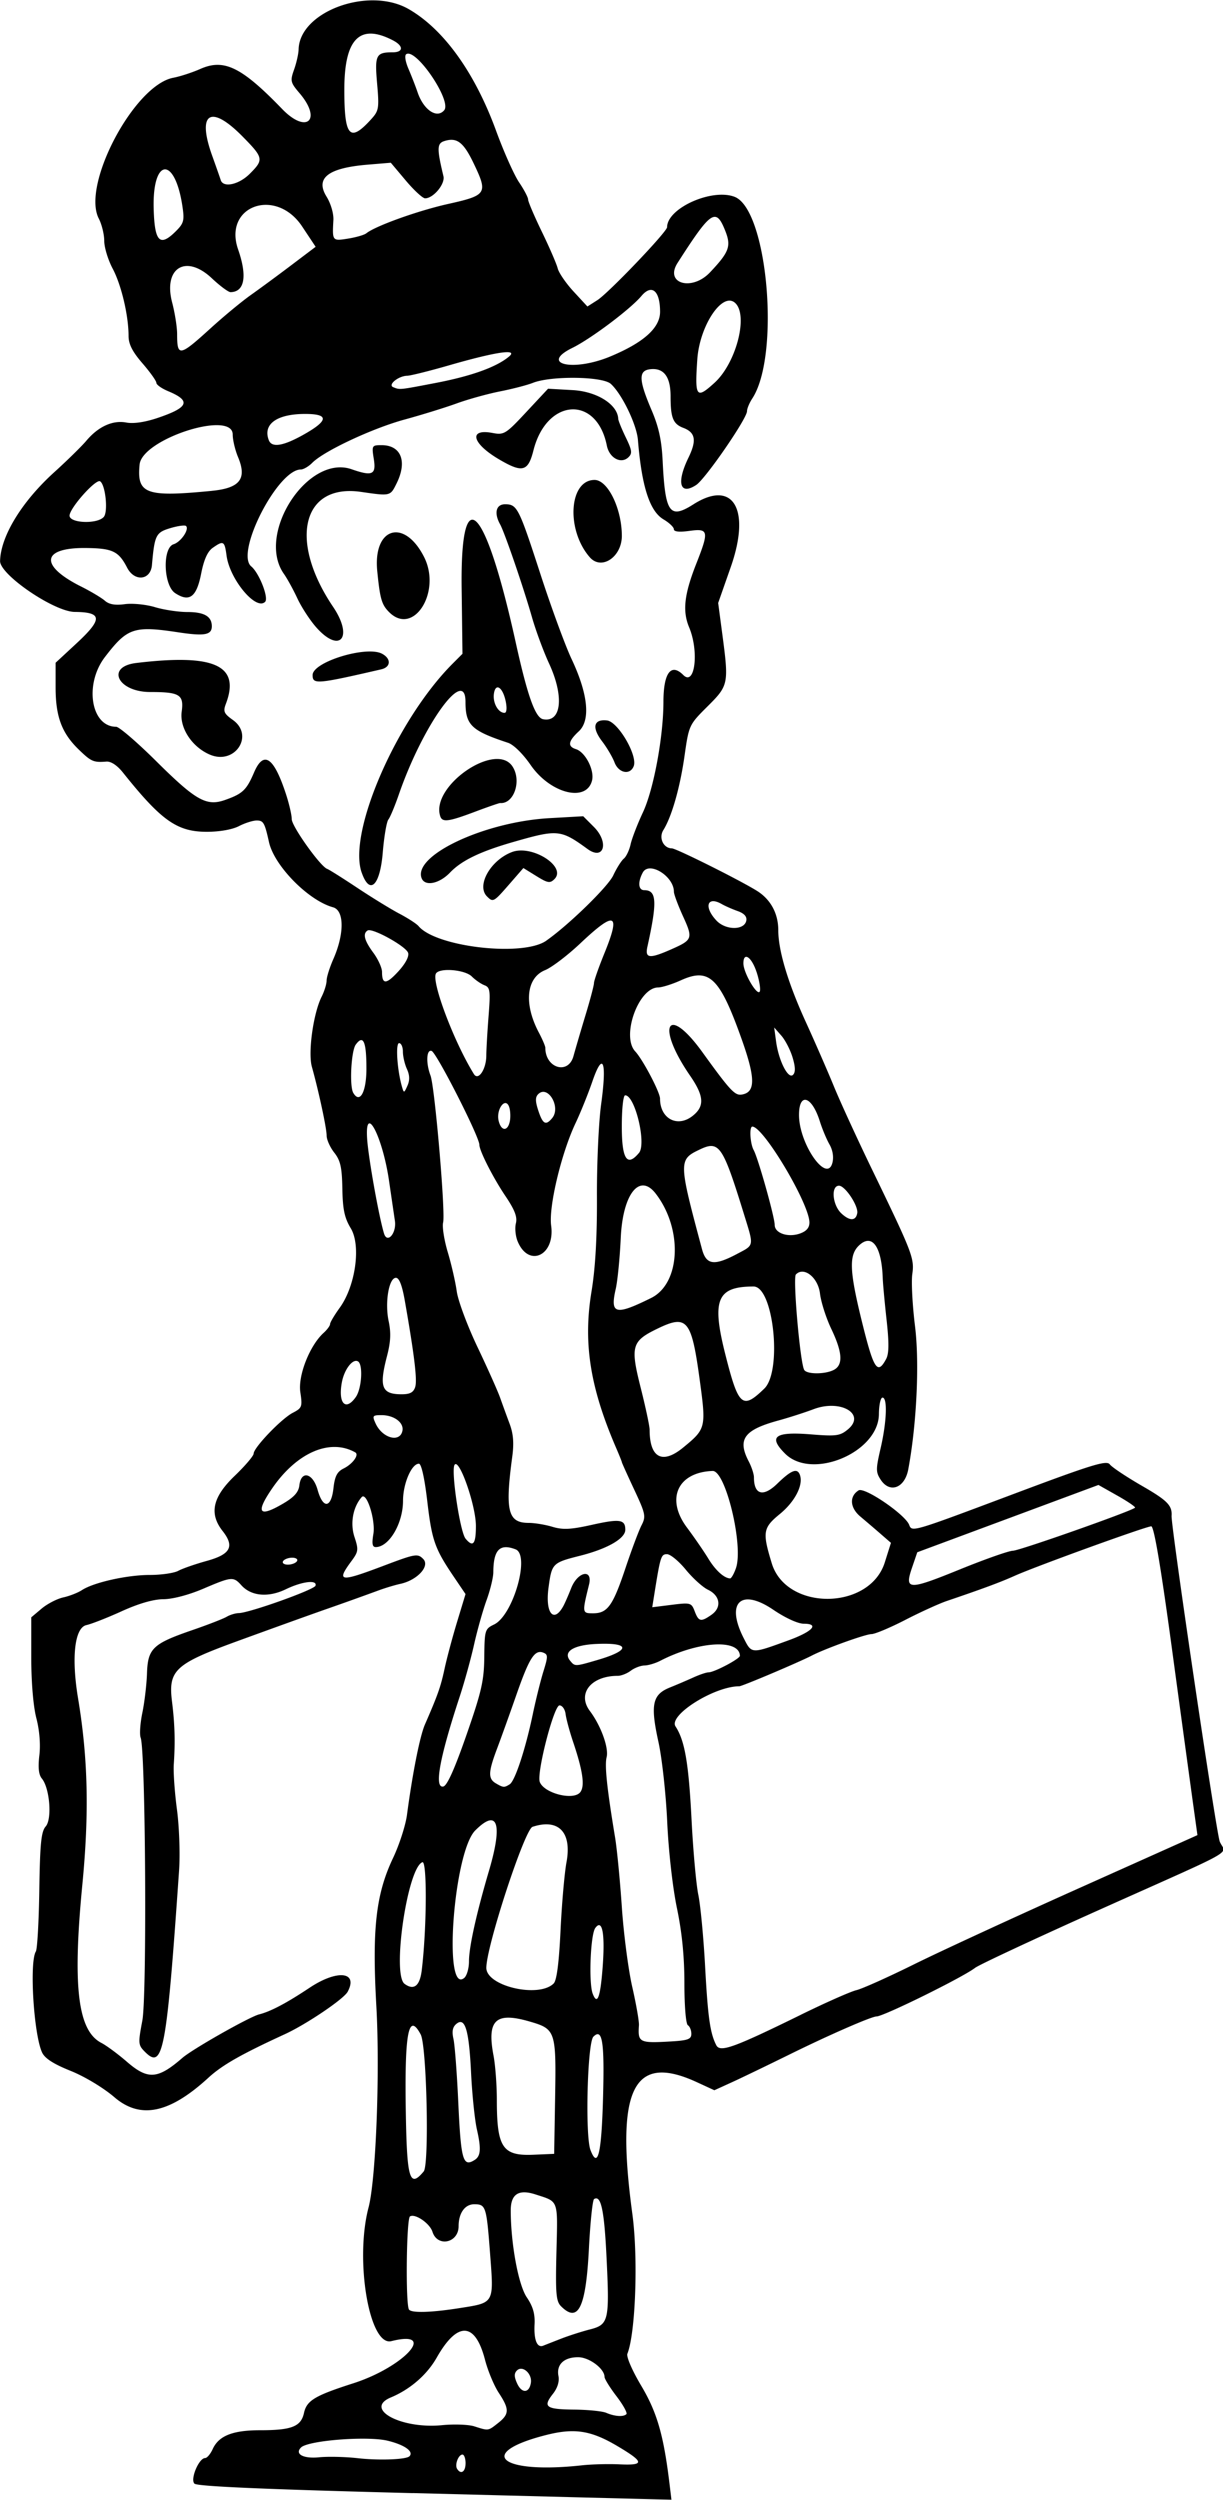
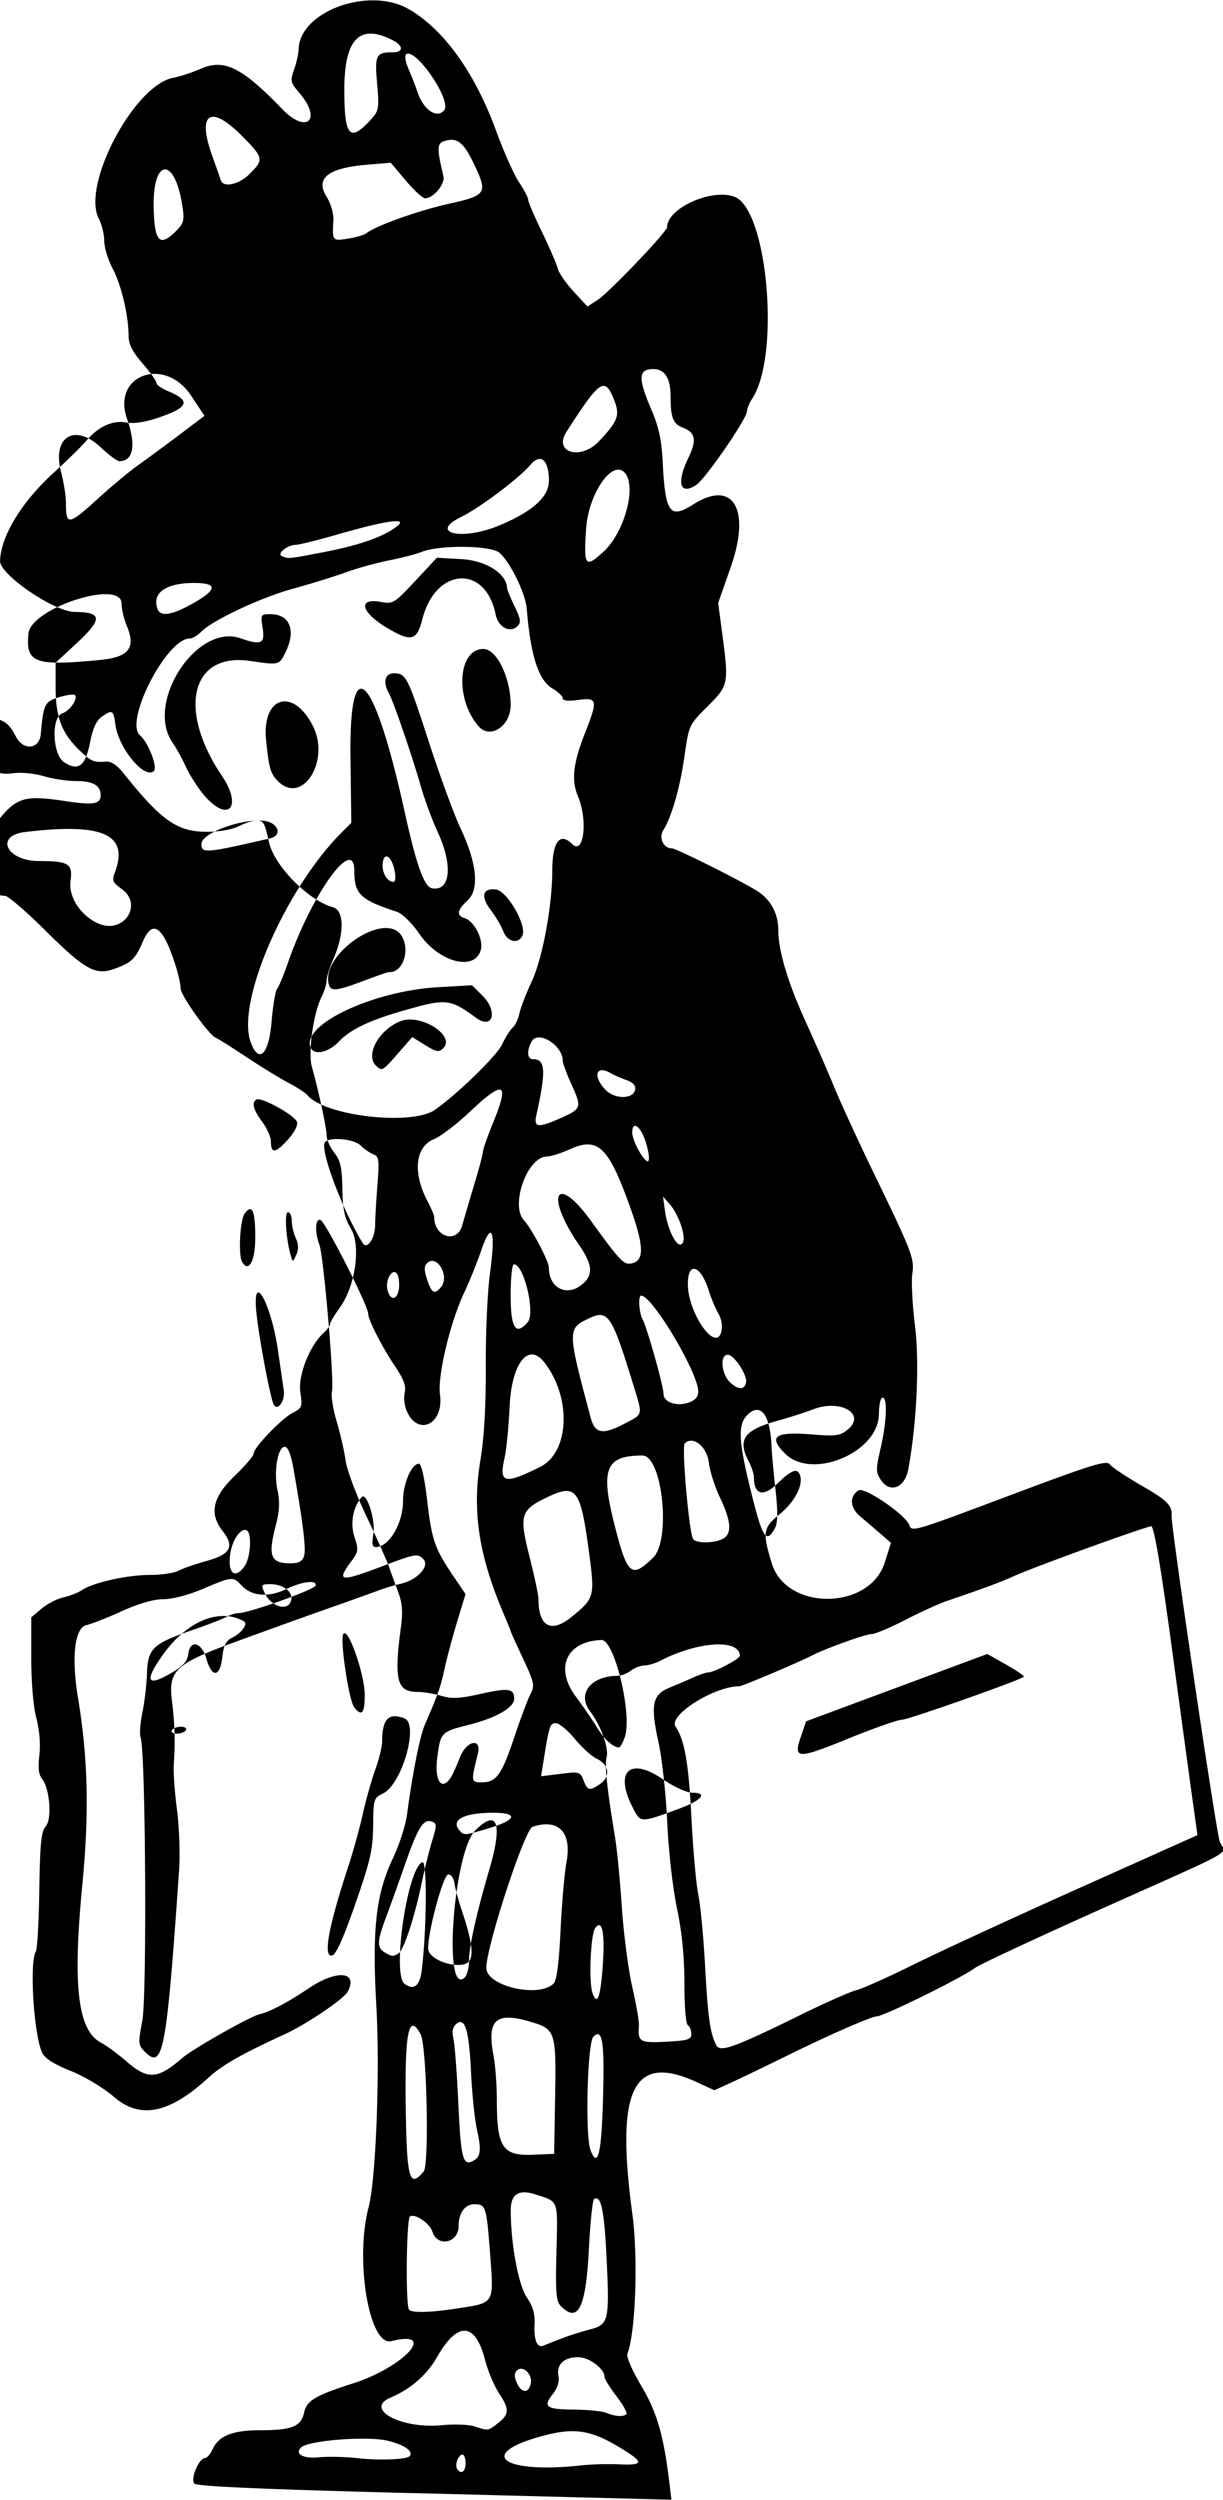
<svg xmlns="http://www.w3.org/2000/svg" height="719" width="352" viewBox="0 0 352 719">
-   <path d="M118.8 717.09c-42.751-1.1-62.054-1.94-62.838-2.73-1.27-1.27 1.282-7.36 3.085-7.36.548 0 1.524-1.159 2.169-2.575 1.747-3.834 5.755-5.425 13.669-5.425 9.065 0 11.748-1.055 12.605-4.957.79-3.598 3.077-4.974 14.213-8.55 14.679-4.715 24.409-15.5 10.931-12.116-6.331 1.589-10.565-23.242-6.557-38.453 2.122-8.053 3.312-38.822 2.24-57.924-1.249-22.244-.127-32.178 4.806-42.58 1.805-3.806 3.611-9.395 4.013-12.42 1.596-12 3.718-22.672 5.17-26 3.718-8.523 4.529-10.823 5.642-16 .65-3.025 2.274-9.1 3.61-13.5l2.428-8-3.387-5c-5.473-8.081-6.298-10.434-7.628-21.75-.78-6.635-1.699-10.75-2.401-10.75-2.115 0-4.57 5.72-4.574 10.654-.005 6.52-3.982 13.286-7.834 13.33-.994.011-1.175-.952-.702-3.748.677-4.012-1.937-12.254-3.369-10.618-2.513 2.873-3.356 7.55-2.066 11.46 1.205 3.649 1.134 4.214-.857 6.907-4.448 6.017-3.44 6.165 9.274 1.358 9.138-3.455 9.766-3.562 11.365-1.937 2.023 2.055-1.719 6.111-6.605 7.159-1.486.319-4.277 1.158-6.202 1.865a1013.035 1013.035 0 01-15 5.366c-4.685 1.638-16.539 5.905-26 9.359-17.624 6.434-19.606 8.283-18.493 17.25.808 6.51.952 11.662.507 18.095-.152 2.2.262 8.05.92 13 .66 4.972.931 12.804.606 17.5-3.61 52.12-4.597 57.387-9.793 52.191-1.99-1.99-2.026-2.41-.78-9.01 1.354-7.18.935-77.681-.484-81.37-.357-.93-.138-4.156.488-7.17s1.226-8.105 1.334-11.311c.241-7.201 1.644-8.54 13.076-12.477 4.466-1.538 8.901-3.26 9.856-3.825.955-.566 2.53-1.042 3.5-1.059 3.01-.05 21.677-6.71 22.064-7.87.594-1.784-3.836-1.26-8.518 1.006-5.042 2.44-9.965 2.008-12.8-1.125-2.323-2.567-2.759-2.527-11.012.992-4.16 1.774-8.767 2.984-11.427 3-2.893.018-7.1 1.229-12 3.455-4.149 1.885-8.718 3.678-10.154 3.984-3.406.726-4.387 9.268-2.42 21.089 2.866 17.234 3.225 32.969 1.224 53.648-2.835 29.286-1.31 41.93 5.476 45.44 1.472.76 4.763 3.19 7.314 5.397 6.09 5.272 8.895 5.081 16.017-1.087 2.952-2.558 19.278-11.804 22.083-12.51 3.309-.83 7.865-3.234 14.52-7.661 7.956-5.293 14.066-4.65 10.959 1.155-1.12 2.091-11.9 9.367-18.093 12.21-12.561 5.77-18.011 8.87-21.97 12.5-11.208 10.28-19.59 12.027-27.05 5.64-3.204-2.743-8.55-5.96-12.642-7.607-4.972-2.001-7.428-3.591-8.215-5.32-2.395-5.256-3.662-25.966-1.774-29.013.411-.665.86-8.62.994-17.677.2-13.426.542-16.805 1.847-18.291 1.87-2.129 1.153-11.036-1.107-13.76-.919-1.106-1.142-3.16-.726-6.67.372-3.147.045-7.208-.863-10.693-.88-3.38-1.463-10.28-1.463-17.32v-11.7l2.976-2.505c1.637-1.377 4.443-2.826 6.235-3.22 1.793-.394 4.21-1.339 5.371-2.1 3.37-2.21 13-4.36 19.533-4.36 3.31 0 7-.536 8.202-1.191s4.884-1.936 8.184-2.847c6.877-1.898 8.072-4.148 4.57-8.6-3.926-4.991-2.897-9.74 3.43-15.819 3.025-2.906 5.5-5.803 5.5-6.436 0-1.721 7.979-10.044 11.25-11.737 2.68-1.386 2.815-1.75 2.188-5.932-.716-4.77 2.693-13.44 6.718-17.08 1.014-.92 1.843-2.05 1.843-2.52 0-.47 1.247-2.575 2.771-4.68 4.558-6.29 6.178-17.908 3.19-22.86-1.803-2.99-2.32-5.41-2.426-11.385-.11-6.173-.546-8.11-2.335-10.385-1.21-1.538-2.196-3.748-2.192-4.911.009-2.091-2.267-12.691-4.244-19.768-1.158-4.146.411-15.406 2.812-20.178.783-1.56 1.424-3.64 1.424-4.62 0-.986.868-3.762 1.93-6.17 3.218-7.301 3.178-14.022-.089-14.922-7.108-1.96-16.91-11.93-18.424-18.74-1.24-5.59-1.599-6.22-3.534-6.22-1.09 0-3.396.73-5.124 1.625-1.889.976-5.566 1.625-9.215 1.625-8.585 0-13.076-3.17-24.172-17.054-1.649-2.064-3.435-3.243-4.756-3.14-3.73.29-4.38.005-7.995-3.505-4.871-4.73-6.62-9.45-6.62-17.86v-7.063l6.004-5.565c7.587-7.03 7.478-8.98-.504-9.056-5.935-.057-21.575-10.72-21.479-14.643.174-7.135 6.223-17.051 15.568-25.52 3.755-3.402 7.912-7.476 9.238-9.052 3.453-4.103 7.592-5.993 11.512-5.258 2.092.393 5.373-.09 9.04-1.327 8.927-3.014 9.68-4.904 3.053-7.673-1.888-.78-3.432-1.87-3.432-2.42 0-.54-1.8-3.07-4-5.61-2.9-3.35-4-5.516-4-7.877 0-5.858-2.078-14.663-4.563-19.337-1.34-2.52-2.437-6.114-2.437-7.985 0-1.87-.705-4.764-1.567-6.43-5.01-9.69 10.186-38.396 21.445-40.508 1.955-.366 5.464-1.511 7.798-2.544 6.815-3.015 11.863-.54 23.539 11.542 7.044 7.29 11.563 3.14 4.983-4.576-2.612-3.065-2.716-3.519-1.555-6.785.684-1.925 1.27-4.535 1.301-5.8.267-10.909 20.186-18.187 31.686-11.579 10.062 5.78 19.028 18.247 25.131 34.941 2.225 6.084 5.213 12.784 6.642 14.89 1.428 2.105 2.597 4.33 2.597 4.942s1.782 4.79 3.961 9.281 4.226 9.221 4.55 10.511c.323 1.29 2.38 4.286 4.57 6.658l3.983 4.313 2.866-1.828c3.24-2.068 20.07-19.668 20.07-20.99 0-5.451 12.877-11.241 19.42-8.731 9.516 3.652 13.204 45.635 5.095 58.01-.833 1.272-1.515 2.912-1.515 3.646 0 2.126-11.959 19.48-14.63 21.23-4.7 3.08-5.743-.613-2.222-7.86 2.412-4.966 2.018-7.24-1.486-8.572-2.95-1.12-3.66-2.88-3.66-9.07 0-5.654-1.956-8.248-5.876-7.794-3.408.396-3.313 3.068.421 11.804 2.043 4.779 2.882 8.619 3.168 14.5.737 15.124 1.998 16.907 8.876 12.546 11.436-7.252 16.575 1.402 10.728 18.062l-3.62 10.318 1.15 8.651c1.95 14.644 1.872 15.037-4.203 21.09-5.33 5.309-5.363 5.378-6.64 14.334-1.294 9.065-3.683 17.412-6.085 21.257-1.389 2.225.016 5.233 2.453 5.252 1.246.01 19.23 8.975 24.402 12.165 4.005 2.47 6.226 6.53 6.226 11.382 0 5.87 2.795 15.175 7.945 26.444 2.638 5.775 6.273 14.1 8.077 18.5s6.766 15.2 11.027 24c11.624 24.008 12.165 25.416 11.518 30-.31 2.2.045 8.93.79 14.955 1.311 10.59.473 28.272-1.95 41.195-1.007 5.36-5.304 6.963-7.93 2.955-1.421-2.169-1.424-3.023-.023-9.062 1.76-7.61 2.02-14.56.54-14.56-.55 0-1.015 2.138-1.033 4.75-.078 11.03-19.27 19.1-27.012 11.36-4.91-4.911-2.94-6.374 7.45-5.534 7.248.587 8.356.44 10.595-1.397 5.367-4.408-1.997-8.796-9.82-5.85-2.574.969-7.155 2.44-10.18 3.267-9.873 2.703-11.817 5.397-8.494 11.768.822 1.576 1.494 3.627 1.494 4.56 0 5.035 2.675 5.762 6.725 1.826 4.043-3.929 5.76-4.588 6.51-2.5 1.034 2.88-1.422 7.662-5.76 11.217-4.884 4.002-5.083 5.211-2.34 14.205 4.198 13.76 28.169 13.556 32.529-.276l1.77-5.618-3.043-2.639a589.244 589.244 0 00-5.781-4.937c-2.992-2.513-3.208-5.81-.494-7.51 1.696-1.063 13.414 6.923 14.566 9.925.803 2.092.777 2.1 29.668-8.749 22.91-8.602 27.147-9.91 28.066-8.664.596.807 4.796 3.605 9.333 6.22 7.234 4.166 8.65 5.603 8.454 8.576-.196 2.986 12.878 91.332 13.87 93.712 1.637 3.935 6.351 1.255-33.932 19.29-18.897 8.46-35.322 16.121-36.5 17.025-3.58 2.75-26.35 13.97-28.35 13.97-1.45 0-13.582 5.292-24.79 10.813-6.6 3.251-14.226 6.925-16.948 8.164l-4.947 2.253-5.053-2.328c-18.342-8.45-23.426 1.945-18.546 37.92 1.702 12.544.927 34.292-1.431 40.186-.346.864 1.36 4.806 3.99 9.226 4.54 7.629 6.434 14.171 8.113 28.016l.576 4.75-6.377-.158c-3.508-.086-34.144-.874-68.08-1.75zm15.2-8.59c0-1.375-.402-2.5-.893-2.5-1.166 0-2.274 2.92-1.551 4.09 1.09 1.76 2.44.88 2.44-1.59zm44.25.308c7.326.342 7.235-.626-.487-5.21-7.711-4.577-12.455-5.305-20.733-3.184-20.288 5.197-12.979 11.255 10.47 8.676 2.75-.302 7.588-.429 10.75-.282zm-60.414-2.31c1.355-1.356-1.385-3.31-6.288-4.487-5.866-1.407-22.883-.073-24.91 1.953-1.9 1.897.675 3.278 5.248 2.815 2.538-.257 7.54-.137 11.115.266 6.058.683 13.894.394 14.836-.548zm25.529-9.57c3.263-2.568 3.292-3.973.179-8.7-1.351-2.05-3.128-6.32-3.949-9.49-2.825-10.911-7.921-11.147-13.887-.645-2.815 4.957-7.635 9.143-13.209 11.472-7.894 3.298 2.91 9.145 14.744 7.979 3.441-.34 7.607-.19 9.257.333 4.167 1.32 3.938 1.352 6.865-.95zm36.922-2.548c.341-.342-.934-2.656-2.833-5.144-1.91-2.49-3.46-5-3.46-5.57 0-2.37-4.42-5.67-7.6-5.67-4.082 0-6.29 2.106-5.662 5.398.308 1.61-.27 3.467-1.614 5.174-2.94 3.739-2.006 4.418 6.188 4.498 3.955.039 8.09.457 9.19.93 2.441 1.049 4.954 1.213 5.788.38zm-27.489-9.046c.39-2.63-2.43-5.102-4.013-3.519-.841.84-.827 1.799.056 3.736 1.338 2.937 3.506 2.818 3.957-.217zm8.7-12.67c2.2-.857 5.908-2.048 8.24-2.645 5.48-1.405 5.723-2.454 4.827-20.87-.657-13.52-1.592-17.866-3.578-16.638-.43.266-1.1 6.674-1.485 14.239-.867 16.998-3.068 21.548-8.026 16.59-1.43-1.43-1.616-3.636-1.321-15.637.375-15.28.72-14.337-6.04-16.53-4.847-1.57-7.118-.097-7.114 4.616.007 9.555 2.202 21.428 4.62 24.99 1.767 2.604 2.39 4.757 2.236 7.727-.234 4.525.718 6.884 2.492 6.176.632-.252 2.949-1.16 5.149-2.018zm-29.193-8.797c10.055-1.588 9.845-1.212 8.75-15.632-1.04-13.69-1.22-14.23-4.58-14.23-2.67 0-4.48 2.55-4.48 6.31 0 4.832-6.089 6.135-7.525 1.61-.774-2.438-5.001-5.332-6.467-4.426-1.025.633-1.304 24.96-.307 26.755.598 1.076 6.305.925 14.606-.387zm-10.352-39.31c1.627-1.96.872-36.139-.87-39.395-3.548-6.628-4.688-.462-4.271 23.091.33 18.603 1.129 21.138 5.141 16.304zm14.695-3.319c1.724-1.101 1.873-3.206.618-8.734-.624-2.75-1.38-10.074-1.68-16.275-.599-12.407-1.735-16.18-4.244-14.096-1.077.893-1.317 2.144-.828 4.314.379 1.681 1 9.81 1.379 18.066.778 16.917 1.343 18.904 4.755 16.725zm36.916-17.849c.445-16.164-.186-20.165-2.775-17.579-1.728 1.727-2.413 28.49-.834 32.606 2.115 5.516 3.163 1.154 3.609-15.027zm-13.791-.155c.322-19.06.135-19.62-7.296-21.78-9.838-2.86-12.379-.468-10.428 9.818.522 2.753.95 8.476.95 12.718 0 13.694 1.637 16.153 10.5 15.771l6-.258.274-16.27zm70.71-23.73c7.15-3.504 14.35-6.69 16-7.078 1.65-.389 9.075-3.714 16.5-7.389s28.836-13.55 47.58-21.944l34.08-15.262-1.273-9.159c-.7-5.04-3.43-25.02-6.06-44.41-3.22-23.76-5.17-35.25-5.96-35.25-1.464 0-33.222 11.5-39.326 14.24-4.112 1.845-9.257 3.752-19.54 7.24-2.2.747-7.571 3.194-11.935 5.44-4.364 2.244-8.742 4.08-9.73 4.08-1.7 0-13.242 4.149-17.155 6.166-3.76 1.95-20.06 8.84-20.88 8.84-7.206 0-20.459 8.338-18.356 11.547 2.679 4.088 3.79 10.571 4.621 26.953.447 8.8 1.321 18.475 1.944 21.5.624 3.025 1.5 12.25 1.947 20.5.798 14.717 1.442 19.275 3.21 22.726 1.104 2.155 4.9.793 24.339-8.735zm-31.5 5.48c0-1.018-.45-2.13-1-2.47-.572-.353-1-5.486-1-11.986 0-7.754-.682-14.649-2.147-21.69-1.24-5.966-2.423-16.446-2.8-24.825-.36-7.975-1.497-18.325-2.527-23-2.356-10.705-1.75-13.61 3.26-15.628a202.153 202.153 0 006.865-2.934c1.733-.79 3.664-1.438 4.29-1.438 1.657 0 9.063-3.91 9.033-4.77-.174-4.924-12.067-4.165-22.974 1.467-1.375.71-3.4 1.308-4.5 1.33s-2.873.698-3.941 1.505c-1.068.808-2.746 1.469-3.73 1.469-7.708 0-11.784 5.132-8.034 10.115 3.176 4.217 5.49 10.612 4.816 13.3-.598 2.38.096 8.947 2.44 23.085.547 3.3 1.42 12.3 1.941 20 .52 7.7 1.872 18.05 3.003 23s1.994 9.9 1.92 11c-.339 4.98.07 5.187 9.204 4.66 4.93-.29 5.88-.65 5.88-2.2zm-25.593-18.37c.828-10.21.028-14.914-2.055-12.066-1.387 1.897-1.935 15.784-.745 18.885 1.287 3.353 2.144 1.266 2.8-6.818zm-52.001.062c1.452-12.052 1.563-31.587.177-31.055-4.305 1.652-8.793 32.304-5.123 34.987 2.694 1.97 4.398.615 4.946-3.933zm37.976 3.814c.872-.872 1.522-5.909 1.968-15.246.366-7.669 1.138-16.498 1.715-19.62 1.594-8.624-2.265-12.646-9.772-10.184-2.28.75-13.3 34.37-13.3 40.57 0 5.274 15.1 8.77 19.382 4.488zm-24.384-6.348c-.003-4.112 2.107-13.652 5.778-26.128 4-13.589 2.481-17.984-3.98-11.522-6.213 6.212-9.291 47.498-3.163 42.412.752-.624 1.366-2.767 1.365-4.762zm31.994-48.617c1.42-1.712.81-6.1-2.023-14.51-1.019-3.026-1.99-6.626-2.16-8-.17-1.376-.96-2.5-1.758-2.5-1.619 0-6.644 19.51-5.675 22.034 1.246 3.248 9.611 5.391 11.616 2.976zm-32.72-16.5c4.355-12.506 5.06-15.598 5.133-22.483.08-7.681.187-8.033 2.825-9.3 5.485-2.635 10.44-19.974 6.177-21.61-4.558-1.749-6.372.123-6.405 6.606-.008 1.492-.88 5.092-1.937 8s-2.68 8.662-3.603 12.788c-.923 4.125-2.789 10.875-4.146 15-5.793 17.609-7.39 26.359-4.71 25.823 1.093-.219 3.25-5.013 6.666-14.823zm12.456 14.182c1.524-.968 4.55-10.16 6.641-20.182.862-4.125 2.238-9.657 3.058-12.295 1.337-4.294 1.332-4.856-.05-5.387-2.462-.944-4.028 1.517-7.751 12.181-1.92 5.5-4.424 12.47-5.565 15.486-2.529 6.694-2.591 8.613-.322 9.934 2.129 1.24 2.42 1.26 3.989.263zm25.329-35.773c9.572-2.803 9.385-5.037-.384-4.59-6.685.304-9.706 2.246-7.545 4.849 1.38 1.664 1.362 1.664 7.929-.259zm54.854-5.607c6.992-2.545 9.063-4.8 4.41-4.804-1.654-.001-5.282-1.666-8.718-4-9.33-6.338-13.77-2.104-8.542 8.145 2.334 4.574 2.124 4.563 12.85.659zm-22.088-7.399c2.978-2.086 2.48-5.495-1.048-7.18-1.492-.714-4.359-3.305-6.37-5.76-2.01-2.45-4.44-4.46-5.4-4.46-1.737 0-1.912.558-3.72 11.881l-.54 3.38 5.621-.702c5.4-.674 5.661-.6 6.6 1.87 1.142 3.002 1.783 3.13 4.862.975zm-42.71-2.4c.458-.825 1.496-3.187 2.306-5.25 1.88-4.784 6.274-5.64 5.131-1-2.014 8.18-2.004 8.25 1.176 8.25 4.144 0 5.69-2.159 9.319-13.012 1.745-5.218 3.815-10.739 4.601-12.267 1.331-2.587 1.186-3.298-2.111-10.339-1.95-4.16-3.54-7.69-3.54-7.85 0-.158-.751-2.03-1.67-4.16-7.497-17.384-9.5-30.152-7.057-44.958 1.103-6.68 1.611-15.55 1.558-27.181-.043-9.497.499-21.473 1.204-26.614 1.704-12.408.542-15.475-2.506-6.62-1.23 3.576-3.414 8.986-4.853 12.024-4.1 8.66-7.766 24.044-7.022 29.472 1.179 8.597-6.47 12.189-9.644 4.528-.619-1.494-.847-3.825-.507-5.18.46-1.83-.314-3.848-3.007-7.85-3.55-5.26-7.5-13.03-7.5-14.74 0-2.322-12.327-26.53-13.752-27.005-1.495-.498-1.674 3.5-.316 7.071 1.236 3.251 4.346 39.436 3.633 42.275-.306 1.222.298 5.075 1.343 8.563 1.045 3.488 2.207 8.552 2.581 11.253.375 2.7 3.058 9.9 5.963 16s5.839 12.665 6.52 14.59c.683 1.925 1.912 5.3 2.733 7.5 1.076 2.884 1.286 5.533.752 9.5-2.098 15.6-1.248 19 4.748 19 1.685 0 4.753.506 6.818 1.125 3.004.9 5.275.787 11.355-.566 8.06-1.793 9.622-1.563 9.622 1.418 0 2.52-5.153 5.481-12.991 7.463-8.012 2.027-8.156 2.171-9.111 9.215-.981 7.228 1.459 10.318 4.22 5.345zm129.45-15.995c1.827-.004 34.146-11.39 35.133-12.378.212-.211-2.07-1.77-5.07-3.464l-5.457-3.079-26.07 9.681-26.072 9.68-1.522 4.467c-2.202 6.464-1.08 6.5 13.813.45 7.246-2.944 14.106-5.354 15.246-5.357zm-79.731 5.02c2.24-6.424-2.966-28.102-6.714-27.966-10.065.365-13.547 8.022-7.395 16.26 2.128 2.85 4.894 6.866 6.146 8.925 2.06 3.388 4.533 5.644 6.273 5.726.36.016 1.12-1.31 1.69-2.946zm-126.34-2.02c.34-.55-.282-1-1.382-1s-2.278.45-2.618 1c-.34.55.282 1 1.382 1s2.278-.45 2.618-1zm51.5-10.12c0-5.935-4.885-19.836-6.166-17.547-1.016 1.816 1.614 19.298 3.189 21.195 2.157 2.6 2.977 1.595 2.977-3.648zm-55.489-6.438c3.185-1.867 4.451-3.288 4.678-5.25.508-4.402 3.886-3.56 5.253 1.31 1.554 5.54 3.913 5.294 4.558-.477.386-3.46 1.049-4.749 2.919-5.677 2.645-1.312 4.553-3.962 3.343-4.642-7.265-4.082-16.804.044-23.879 10.328-4.888 7.106-3.886 8.518 3.128 4.407zm115.12-16.1c6.595-5.405 6.666-5.695 4.769-19.591-2.355-17.25-3.609-18.761-12.139-14.632-7.432 3.597-7.845 5.048-4.839 16.972 1.416 5.615 2.575 11.058 2.575 12.094 0 8.102 3.653 10.058 9.634 5.156zm-80.775-4.854c.45-2.35-2.42-4.49-6.03-4.49-2.579 0-2.706.18-1.695 2.398 1.936 4.248 7.037 5.625 7.723 2.085zm-13.415-9.706c1.692-2.415 2.121-9.31.637-10.228-1.488-.92-3.95 2.244-4.65 5.975-1.145 6.098 1.074 8.45 4.013 4.253zm117.56-2.41c5.21-5.04 2.66-29.37-3.08-29.37-10.528 0-12.108 3.788-8.139 19.5 3.793 15.01 4.901 15.986 11.213 9.874zm-100.47-.481c.624-1.966-.257-9.255-3.008-24.892-.766-4.35-1.606-6.5-2.54-6.5-2.037 0-3.23 7.125-2.092 12.483.708 3.331.586 5.952-.467 9.985-2.34 8.99-1.56 11.03 4.21 11.03 2.41 0 3.403-.537 3.902-2.108zm120.53-4.928c2.678-1.433 2.44-5.028-.779-11.777-1.492-3.128-2.955-7.703-3.25-10.167-.556-4.639-4.663-7.872-6.942-5.466-.913.964 1.247 25.57 2.41 27.451.803 1.301 6.1 1.275 8.561-.042zm15.006-3.098c.832-1.555.869-4.605.135-11.25-.554-5.014-1.053-10.42-1.108-12.013-.316-9.112-3.05-12.927-6.777-9.458-3.052 2.84-2.842 7.44 1.052 23.03 3.174 12.706 4.25 14.264 6.698 9.69zm-67.616-17.572c8.485-4.199 9.148-19.884 1.27-30.045-4.636-5.978-9.451.144-10.03 12.75-.265 5.775-.915 12.388-1.444 14.694-1.678 7.31-.118 7.708 10.204 2.6zm24.637-12.625c5.107-2.701 4.988-2.008 2.003-11.67-6.05-19.577-7.065-21.056-12.64-18.411-6.16 2.923-6.15 3.408.62 28.662 1.22 4.556 3.48 4.876 10.018 1.42zm-98.404-9.57c-.294-1.98-1.052-7.152-1.685-11.495-1.853-12.723-6.994-22.59-6.307-12.105.36 5.469 3.356 22.282 4.855 27.233.936 3.092 3.666-.07 3.137-3.633zm119.31.51c0-5.38-13.23-27.6-16.43-27.6-.924 0-.643 4.887.388 6.764 1.286 2.34 6.047 19.283 6.046 21.52 0 2.377 3.806 3.68 7.245 2.482 1.88-.66 2.75-1.66 2.75-3.17zm13.761-2.678c.38-2.08-3.48-7.92-5.25-7.92-2.384 0-1.903 5.56.69 7.976 2.383 2.22 4.141 2.197 4.556-.059zm-7.14-14.544c.41-1.628.085-3.625-.851-5.25-.83-1.45-2.08-4.43-2.77-6.63-2.3-7.31-6-8.45-6-1.85 0 8.371 8.074 19.888 9.621 13.724zm-55.672-2.81c2.19-2.65-1.15-16.57-3.98-16.57-.56 0-.97 3.82-.97 9 0 9.386 1.514 11.7 4.948 7.562zm-37.12-9.464c.182-1.234.053-2.966-.286-3.849-1.102-2.872-3.8.874-2.981 4.138.79 3.145 2.79 2.968 3.268-.288zm12.126-.543c2.602-3.136-1.235-9.675-4.035-6.875-.847.847-.834 2.047.05 4.727 1.29 3.908 2.142 4.368 3.985 2.148zm40.41-.628c3.513-2.763 3.333-5.69-.71-11.568-9.956-14.473-6.587-20.798 3.576-6.715 7.854 10.882 9.28 12.426 11.221 12.146 4.045-.585 4.065-4.613.079-15.837-6.338-17.844-9.339-20.754-17.555-17.027-2.461 1.116-5.41 2.04-6.551 2.052-5.638.06-10.631 14.028-6.57 18.382 2.2 2.36 7.146 11.76 7.146 13.585 0 5.775 4.985 8.427 9.365 4.982zm-93.87-13.63c0-7.82-.903-9.845-3.072-6.88-1.322 1.809-1.845 11.953-.714 13.876 1.901 3.234 3.787-.248 3.787-6.996zm11.658.134c-.64-1.39-1.16-3.64-1.16-4.99s-.49-2.45-1.09-2.45c-1.065 0-.562 7.717.814 12.5.554 1.926.612 1.917 1.584-.258.702-1.572.657-3.03-.148-4.797zm22.849-3.885c.003-1.682.294-6.76.646-11.284.574-7.373.452-8.298-1.18-8.924-1-.384-2.641-1.52-3.646-2.524-1.96-1.961-9.248-2.571-10.304-.863-1.4 2.267 5.165 19.677 10.913 28.938 1.267 2.04 3.563-1.396 3.57-5.342zm88.15.57c-.648-2.164-2.105-4.99-3.237-6.282l-2.059-2.347.551 4.059c.753 5.541 3.5 10.93 4.872 9.558.737-.737.699-2.234-.126-4.988zm-63.07-.37c.647-2.337 2.24-7.76 3.54-12.052 1.302-4.29 2.368-8.34 2.37-9 .001-.659 1.351-4.507 3-8.552 4.751-11.662 3.117-12.333-6.937-2.848-3.671 3.463-8.226 6.925-10.122 7.693-5.446 2.206-6.193 9.699-1.794 17.994 1.017 1.917 1.849 3.872 1.849 4.345 0 5.871 6.595 7.843 8.094 2.42zm52.693-24.233c-1.45-4.38-3.78-5.89-3.78-2.47 0 2.866 4.354 10.065 4.773 7.892.165-.857-.279-3.298-.987-5.423zm-100.28-5.49c-.598-1.886-10.324-7.259-11.652-6.438-1.463.905-.954 2.89 1.644 6.411 1.375 1.864 2.5 4.351 2.5 5.528 0 3.662 1.224 3.618 4.693-.17 2.06-2.247 3.142-4.3 2.815-5.332zm75.823-1.055c6.087-2.693 6.22-3.087 3.236-9.606-1.4-3.09-2.56-6.2-2.56-6.91 0-4.493-7.157-8.9-8.965-5.521-1.476 2.756-1.28 5.065.43 5.065 3.594 0 3.777 3.273.91 16.25-.753 3.403.582 3.541 6.956.722zm-36.08-2.436c6.49-4.546 17.776-15.534 19.3-18.792.966-2.065 2.334-4.234 3.038-4.819.705-.584 1.582-2.43 1.949-4.102.367-1.672 1.967-5.817 3.556-9.212 3.08-6.583 5.889-21.71 5.9-31.779.008-8.34 2.173-11.263 5.718-7.718 3.34 3.34 4.58-6.775 1.681-13.712-1.961-4.695-1.42-9.5 2.067-18.341 3.697-9.375 3.533-10.158-1.96-9.406-2.936.403-4.5.242-4.5-.462 0-.594-1.338-1.87-2.972-2.835-3.998-2.361-6.281-9.438-7.375-22.858-.364-4.458-4.633-13.272-7.816-16.136-2.409-2.168-17.214-2.352-22.429-.28-1.6.636-5.834 1.735-9.41 2.442-3.575.706-9.2 2.266-12.5 3.465s-10.05 3.287-15 4.639c-9.294 2.537-23.153 9.024-26.56 12.43-1.054 1.07-2.549 1.94-3.309 1.94-6.671 0-18.953 23.986-14.271 27.872 2.295 1.905 5.102 9.08 3.988 10.194-2.618 2.617-10.173-6.444-11.093-13.304-.566-4.217-.888-4.398-3.973-2.237-1.496 1.048-2.543 3.385-3.347 7.472-1.323 6.725-3.37 8.25-7.47 5.563-3.371-2.209-3.717-13.023-.45-14.06 2.107-.669 4.566-4.266 3.586-5.246-.316-.316-2.36-.04-4.54.614-4.152 1.244-4.522 1.99-5.283 10.632-.385 4.378-5.012 4.856-7.141.738-2.453-4.744-4.19-5.573-11.86-5.658-12.809-.143-13.464 5.03-1.402 11.074 2.826 1.416 5.917 3.259 6.867 4.095 1.203 1.059 2.947 1.357 5.744.982 2.219-.298 6.103.09 8.68.865 2.567.77 6.754 1.4 9.307 1.4 4.87 0 7.04 1.26 7.04 4.09 0 2.516-2.088 2.893-9.665 1.744-12.774-1.93-14.643-1.3-21.084 7.09-6.02 7.84-4.056 20.08 3.222 20.08.848 0 6.015 4.435 11.482 9.857 11.498 11.402 14.503 13.09 19.899 11.18 5.014-1.775 6.133-2.838 8.297-7.886 2.776-6.477 5.726-4.45 9.235 6.349.894 2.75 1.623 5.934 1.62 7.075-.005 2.05 8.213 13.58 10.187 14.293.56.203 4.459 2.654 8.663 5.447s9.67 6.146 12.144 7.449c2.475 1.303 4.95 2.908 5.5 3.566 5.039 6.031 30.058 8.894 36.752 4.206zm-17.04-12.74c-3.114-3.113 1.009-10.429 7.194-12.766 5.782-2.185 15.807 4.195 12.223 7.778-1.27 1.271-1.923 1.163-5.2-.862l-3.745-2.315-4.086 4.691c-4.47 5.133-4.638 5.223-6.386 3.475zm-36.083-6.895c-4.028-11.554 10.107-43.956 26.205-60.07l2.822-2.825-.241-18.755c-.407-31.64 6.734-24.567 15.544 15.398 3.41 15.47 5.643 21.741 7.896 22.175 5.3 1.021 6.114-6.537 1.726-16.019-1.612-3.482-3.828-9.475-4.926-13.32-2.47-8.651-7.873-24.39-9.175-26.725-1.79-3.22-1.17-5.76 1.42-5.76 3.494 0 3.965.928 10.17 20.024 3.122 9.612 7.164 20.626 8.981 24.476 4.767 10.1 5.519 17.624 2.08 20.812-3.056 2.833-3.298 4.335-.825 5.12 2.725.865 5.385 6.048 4.636 9.033-1.599 6.37-11.996 3.742-17.664-4.464-2.24-3.244-4.919-5.869-6.527-6.4-10.56-3.48-12.23-5.09-12.23-11.79 0-10.386-12.29 6.704-19.193 26.692-1.14 3.3-2.49 6.528-3 7.175-.51.646-1.238 4.92-1.617 9.5-.796 9.598-3.753 12.388-6.073 5.73zm41.493-49.105c-.845-4.223-3-5.613-3.432-2.213-.33 2.591 1.27 5.414 3.07 5.414.594 0 .741-1.303.362-3.2zm-24.228 50.753c-2.515-6.552 18.075-16.21 36.814-17.268l9.696-.547 3.054 3.054c4.46 4.46 2.918 9.807-1.832 6.353-7.695-5.595-8.554-5.677-21.268-2.027-9.603 2.756-14.946 5.333-18.286 8.82-3.104 3.24-7.241 4.056-8.178 1.615zm5.37-17.797c-2.882-8.644 15.988-21.66 20.786-14.338 2.69 4.105.432 10.818-3.538 10.521-.275-.02-3.548 1.11-7.273 2.512-7.617 2.868-9.378 3.098-9.975 1.305zm50.155-15.5c-.574-1.51-2.178-4.233-3.564-6.05-3.048-3.996-2.473-6.468 1.401-6.022 3.175.365 8.86 10.081 7.687 13.137-1.025 2.67-4.348 2.028-5.524-1.066zm-116.4-2.21c-5.176-2.17-8.821-7.68-8.18-12.37.674-4.91-.545-5.67-9.041-5.67-9.381 0-12.896-7.29-4.03-8.35 22.545-2.708 29.996.686 25.79 11.746-.832 2.192-.568 2.804 2 4.634 6.245 4.446.647 13.014-6.54 10.008zm29.5-22.92c0-3.772 15.51-8.525 19.993-6.127 2.679 1.434 2.548 3.841-.243 4.484-18.606 4.287-19.75 4.382-19.75 1.642zm.972-13.808c-1.78-2.026-4.191-5.739-5.36-8.25-1.169-2.51-2.91-5.678-3.869-7.037-8.084-11.463 6.848-34.503 19.502-30.092 5.96 2.077 7.09 1.556 6.371-2.936-.62-3.883-.555-4 2.217-4 5.64 0 7.478 4.658 4.34 11-1.83 3.696-1.733 3.673-10.257 2.44-16.897-2.443-20.888 13.993-8.026 33.052 5.98 8.86 1.944 13.638-4.918 5.824zm21.053-4.29c-2.15-2.15-2.629-3.806-3.42-11.82-1.238-12.548 7.744-15.28 13.452-4.092 5.13 10.054-2.999 22.946-10.032 15.913zm57.76-15.77c-6.891-7.859-6.009-22.25 1.364-22.25 3.818 0 7.843 8.237 7.855 16.076.009 6.08-5.857 10.01-9.219 6.175zm-26.201-28.219c-7.73-4.564-8.768-8.853-1.827-7.55 3.352.628 3.814.343 9.763-6.03l6.245-6.69 7.118.402c6.983.394 12.906 4.138 13.086 8.271.022.514.999 2.915 2.17 5.335 1.806 3.73 1.92 4.6.75 5.716-2.13 2.031-5.491.205-6.207-3.371-2.914-14.57-17.332-13.623-21.12 1.386-1.551 6.14-3.17 6.551-9.978 2.531zm71.24 132.72c.221-1.169-.602-2.078-2.492-2.75-1.552-.552-3.604-1.453-4.56-2.003-4.203-2.42-5.25.788-1.544 4.733 2.66 2.832 8.061 2.845 8.596.02zm-184.91-116.14c1.271-1.532.455-9.27-1.079-10.218-1.229-.76-8.736 7.66-8.787 9.856-.053 2.224 8.073 2.522 9.866.362zm31.084-7.478c8.096-.79 10.159-3.445 7.541-9.71-.842-2.01-1.532-4.93-1.532-6.48 0-7.116-26.08 1.272-26.799 8.62-.83 8.483 1.773 9.432 20.79 7.577zm26.524-16.23c7.14-4.029 7.215-5.909.235-5.889-8.093.023-12.126 2.958-10.366 7.544.864 2.252 4.165 1.713 10.13-1.654zm118.16-14.85c6.327-5.758 9.85-19.716 5.82-23.06-3.672-3.047-10.118 6.715-10.777 16.32-.748 10.92-.302 11.527 4.957 6.741zm-80.17.03c10.167-1.948 17.394-4.547 20.998-7.552 2.828-2.359-3.615-1.422-17.271 2.51-5.65 1.628-11.05 2.973-12 2.99-2.543.047-5.699 2.62-4.032 3.289 1.95.78 1.591.817 12.305-1.236zm50.157-7.592c9.61-3.994 14.34-8.235 14.34-12.855 0-6.067-2.384-8.087-5.368-4.548-3.205 3.8-14.503 12.285-19.882 14.931-9.544 4.695.234 6.912 10.909 2.474zm-114.96-8.174c3.74-3.401 8.912-7.676 11.494-9.5 2.582-1.823 7.84-5.692 11.682-8.596l6.988-5.281-3.878-5.838c-7.568-11.394-22.788-5.937-18.43 6.608 2.674 7.695 1.869 12.222-2.183 12.277-.62.008-3.038-1.785-5.374-3.985-7.465-7.031-14.04-3.023-11.43 6.968.787 3.007 1.43 7.095 1.43 9.083 0 6.594.676 6.473 9.701-1.736zm143.69-16.04c5.533-5.866 6.131-7.507 4.359-11.959-2.677-6.722-4.082-5.774-13.714 9.258-3.817 5.957 4.121 8.248 9.355 2.7zM50.633 66.488c2.274-2.274 2.482-3.07 1.87-7.158-2.174-14.494-8.662-14.002-8.274.628.256 9.641 1.76 11.175 6.404 6.53zm54.8.62c2.595-2.106 14.879-6.513 23.538-8.444 11.183-2.494 11.508-3.013 7.35-11.688-2.929-6.108-4.822-7.545-8.432-6.399-2.132.677-2.169 2.128-.258 10.107.53 2.238-2.89 6.363-5.28 6.363-.689 0-3.191-2.304-5.562-5.12l-4.31-5.12-6.675.556c-11.397.948-15.123 3.848-11.818 9.195 1.228 1.987 2.071 4.87 1.97 6.732-.333 6.064-.329 6.07 4.224 5.341 2.31-.37 4.673-1.055 5.25-1.523zM71.906 49.971c4.055-4.055 3.955-4.568-2.073-10.691-9.228-9.374-13.212-6.885-8.773 5.48 1.143 3.184 2.254 6.35 2.469 7.038.72 2.302 5.232 1.319 8.377-1.826zm34.937-15.691c2.202-2.429 2.317-3.129 1.692-10.29-.71-8.162-.32-8.942 4.47-8.942 3.16 0 3.192-1.838.06-3.457-9.508-4.917-13.935-.468-13.958 14.027-.021 13.753 1.54 15.5 7.738 8.662zm21.014-2.584c2.22-2.674-8.076-17.88-10.917-16.124-.555.343-.29 2.102.646 4.279.873 2.033 2.045 5.046 2.603 6.696 1.724 5.094 5.57 7.676 7.667 5.149z" />
+   <path d="M118.8 717.09c-42.751-1.1-62.054-1.94-62.838-2.73-1.27-1.27 1.282-7.36 3.085-7.36.548 0 1.524-1.159 2.169-2.575 1.747-3.834 5.755-5.425 13.669-5.425 9.065 0 11.748-1.055 12.605-4.957.79-3.598 3.077-4.974 14.213-8.55 14.679-4.715 24.409-15.5 10.931-12.116-6.331 1.589-10.565-23.242-6.557-38.453 2.122-8.053 3.312-38.822 2.24-57.924-1.249-22.244-.127-32.178 4.806-42.58 1.805-3.806 3.611-9.395 4.013-12.42 1.596-12 3.718-22.672 5.17-26 3.718-8.523 4.529-10.823 5.642-16 .65-3.025 2.274-9.1 3.61-13.5l2.428-8-3.387-5c-5.473-8.081-6.298-10.434-7.628-21.75-.78-6.635-1.699-10.75-2.401-10.75-2.115 0-4.57 5.72-4.574 10.654-.005 6.52-3.982 13.286-7.834 13.33-.994.011-1.175-.952-.702-3.748.677-4.012-1.937-12.254-3.369-10.618-2.513 2.873-3.356 7.55-2.066 11.46 1.205 3.649 1.134 4.214-.857 6.907-4.448 6.017-3.44 6.165 9.274 1.358 9.138-3.455 9.766-3.562 11.365-1.937 2.023 2.055-1.719 6.111-6.605 7.159-1.486.319-4.277 1.158-6.202 1.865a1013.035 1013.035 0 01-15 5.366c-4.685 1.638-16.539 5.905-26 9.359-17.624 6.434-19.606 8.283-18.493 17.25.808 6.51.952 11.662.507 18.095-.152 2.2.262 8.05.92 13 .66 4.972.931 12.804.606 17.5-3.61 52.12-4.597 57.387-9.793 52.191-1.99-1.99-2.026-2.41-.78-9.01 1.354-7.18.935-77.681-.484-81.37-.357-.93-.138-4.156.488-7.17s1.226-8.105 1.334-11.311c.241-7.201 1.644-8.54 13.076-12.477 4.466-1.538 8.901-3.26 9.856-3.825.955-.566 2.53-1.042 3.5-1.059 3.01-.05 21.677-6.71 22.064-7.87.594-1.784-3.836-1.26-8.518 1.006-5.042 2.44-9.965 2.008-12.8-1.125-2.323-2.567-2.759-2.527-11.012.992-4.16 1.774-8.767 2.984-11.427 3-2.893.018-7.1 1.229-12 3.455-4.149 1.885-8.718 3.678-10.154 3.984-3.406.726-4.387 9.268-2.42 21.089 2.866 17.234 3.225 32.969 1.224 53.648-2.835 29.286-1.31 41.93 5.476 45.44 1.472.76 4.763 3.19 7.314 5.397 6.09 5.272 8.895 5.081 16.017-1.087 2.952-2.558 19.278-11.804 22.083-12.51 3.309-.83 7.865-3.234 14.52-7.661 7.956-5.293 14.066-4.65 10.959 1.155-1.12 2.091-11.9 9.367-18.093 12.21-12.561 5.77-18.011 8.87-21.97 12.5-11.208 10.28-19.59 12.027-27.05 5.64-3.204-2.743-8.55-5.96-12.642-7.607-4.972-2.001-7.428-3.591-8.215-5.32-2.395-5.256-3.662-25.966-1.774-29.013.411-.665.86-8.62.994-17.677.2-13.426.542-16.805 1.847-18.291 1.87-2.129 1.153-11.036-1.107-13.76-.919-1.106-1.142-3.16-.726-6.67.372-3.147.045-7.208-.863-10.693-.88-3.38-1.463-10.28-1.463-17.32v-11.7l2.976-2.505c1.637-1.377 4.443-2.826 6.235-3.22 1.793-.394 4.21-1.339 5.371-2.1 3.37-2.21 13-4.36 19.533-4.36 3.31 0 7-.536 8.202-1.191s4.884-1.936 8.184-2.847c6.877-1.898 8.072-4.148 4.57-8.6-3.926-4.991-2.897-9.74 3.43-15.819 3.025-2.906 5.5-5.803 5.5-6.436 0-1.721 7.979-10.044 11.25-11.737 2.68-1.386 2.815-1.75 2.188-5.932-.716-4.77 2.693-13.44 6.718-17.08 1.014-.92 1.843-2.05 1.843-2.52 0-.47 1.247-2.575 2.771-4.68 4.558-6.29 6.178-17.908 3.19-22.86-1.803-2.99-2.32-5.41-2.426-11.385-.11-6.173-.546-8.11-2.335-10.385-1.21-1.538-2.196-3.748-2.192-4.911.009-2.091-2.267-12.691-4.244-19.768-1.158-4.146.411-15.406 2.812-20.178.783-1.56 1.424-3.64 1.424-4.62 0-.986.868-3.762 1.93-6.17 3.218-7.301 3.178-14.022-.089-14.922-7.108-1.96-16.91-11.93-18.424-18.74-1.24-5.59-1.599-6.22-3.534-6.22-1.09 0-3.396.73-5.124 1.625-1.889.976-5.566 1.625-9.215 1.625-8.585 0-13.076-3.17-24.172-17.054-1.649-2.064-3.435-3.243-4.756-3.14-3.73.29-4.38.005-7.995-3.505-4.871-4.73-6.62-9.45-6.62-17.86v-7.063l6.004-5.565c7.587-7.03 7.478-8.98-.504-9.056-5.935-.057-21.575-10.72-21.479-14.643.174-7.135 6.223-17.051 15.568-25.52 3.755-3.402 7.912-7.476 9.238-9.052 3.453-4.103 7.592-5.993 11.512-5.258 2.092.393 5.373-.09 9.04-1.327 8.927-3.014 9.68-4.904 3.053-7.673-1.888-.78-3.432-1.87-3.432-2.42 0-.54-1.8-3.07-4-5.61-2.9-3.35-4-5.516-4-7.877 0-5.858-2.078-14.663-4.563-19.337-1.34-2.52-2.437-6.114-2.437-7.985 0-1.87-.705-4.764-1.567-6.43-5.01-9.69 10.186-38.396 21.445-40.508 1.955-.366 5.464-1.511 7.798-2.544 6.815-3.015 11.863-.54 23.539 11.542 7.044 7.29 11.563 3.14 4.983-4.576-2.612-3.065-2.716-3.519-1.555-6.785.684-1.925 1.27-4.535 1.301-5.8.267-10.909 20.186-18.187 31.686-11.579 10.062 5.78 19.028 18.247 25.131 34.941 2.225 6.084 5.213 12.784 6.642 14.89 1.428 2.105 2.597 4.33 2.597 4.942s1.782 4.79 3.961 9.281 4.226 9.221 4.55 10.511c.323 1.29 2.38 4.286 4.57 6.658l3.983 4.313 2.866-1.828c3.24-2.068 20.07-19.668 20.07-20.99 0-5.451 12.877-11.241 19.42-8.731 9.516 3.652 13.204 45.635 5.095 58.01-.833 1.272-1.515 2.912-1.515 3.646 0 2.126-11.959 19.48-14.63 21.23-4.7 3.08-5.743-.613-2.222-7.86 2.412-4.966 2.018-7.24-1.486-8.572-2.95-1.12-3.66-2.88-3.66-9.07 0-5.654-1.956-8.248-5.876-7.794-3.408.396-3.313 3.068.421 11.804 2.043 4.779 2.882 8.619 3.168 14.5.737 15.124 1.998 16.907 8.876 12.546 11.436-7.252 16.575 1.402 10.728 18.062l-3.62 10.318 1.15 8.651c1.95 14.644 1.872 15.037-4.203 21.09-5.33 5.309-5.363 5.378-6.64 14.334-1.294 9.065-3.683 17.412-6.085 21.257-1.389 2.225.016 5.233 2.453 5.252 1.246.01 19.23 8.975 24.402 12.165 4.005 2.47 6.226 6.53 6.226 11.382 0 5.87 2.795 15.175 7.945 26.444 2.638 5.775 6.273 14.1 8.077 18.5s6.766 15.2 11.027 24c11.624 24.008 12.165 25.416 11.518 30-.31 2.2.045 8.93.79 14.955 1.311 10.59.473 28.272-1.95 41.195-1.007 5.36-5.304 6.963-7.93 2.955-1.421-2.169-1.424-3.023-.023-9.062 1.76-7.61 2.02-14.56.54-14.56-.55 0-1.015 2.138-1.033 4.75-.078 11.03-19.27 19.1-27.012 11.36-4.91-4.911-2.94-6.374 7.45-5.534 7.248.587 8.356.44 10.595-1.397 5.367-4.408-1.997-8.796-9.82-5.85-2.574.969-7.155 2.44-10.18 3.267-9.873 2.703-11.817 5.397-8.494 11.768.822 1.576 1.494 3.627 1.494 4.56 0 5.035 2.675 5.762 6.725 1.826 4.043-3.929 5.76-4.588 6.51-2.5 1.034 2.88-1.422 7.662-5.76 11.217-4.884 4.002-5.083 5.211-2.34 14.205 4.198 13.76 28.169 13.556 32.529-.276l1.77-5.618-3.043-2.639a589.244 589.244 0 00-5.781-4.937c-2.992-2.513-3.208-5.81-.494-7.51 1.696-1.063 13.414 6.923 14.566 9.925.803 2.092.777 2.1 29.668-8.749 22.91-8.602 27.147-9.91 28.066-8.664.596.807 4.796 3.605 9.333 6.22 7.234 4.166 8.65 5.603 8.454 8.576-.196 2.986 12.878 91.332 13.87 93.712 1.637 3.935 6.351 1.255-33.932 19.29-18.897 8.46-35.322 16.121-36.5 17.025-3.58 2.75-26.35 13.97-28.35 13.97-1.45 0-13.582 5.292-24.79 10.813-6.6 3.251-14.226 6.925-16.948 8.164l-4.947 2.253-5.053-2.328c-18.342-8.45-23.426 1.945-18.546 37.92 1.702 12.544.927 34.292-1.431 40.186-.346.864 1.36 4.806 3.99 9.226 4.54 7.629 6.434 14.171 8.113 28.016l.576 4.75-6.377-.158c-3.508-.086-34.144-.874-68.08-1.75zm15.2-8.59c0-1.375-.402-2.5-.893-2.5-1.166 0-2.274 2.92-1.551 4.09 1.09 1.76 2.44.88 2.44-1.59zm44.25.308c7.326.342 7.235-.626-.487-5.21-7.711-4.577-12.455-5.305-20.733-3.184-20.288 5.197-12.979 11.255 10.47 8.676 2.75-.302 7.588-.429 10.75-.282zm-60.414-2.31c1.355-1.356-1.385-3.31-6.288-4.487-5.866-1.407-22.883-.073-24.91 1.953-1.9 1.897.675 3.278 5.248 2.815 2.538-.257 7.54-.137 11.115.266 6.058.683 13.894.394 14.836-.548zm25.529-9.57c3.263-2.568 3.292-3.973.179-8.7-1.351-2.05-3.128-6.32-3.949-9.49-2.825-10.911-7.921-11.147-13.887-.645-2.815 4.957-7.635 9.143-13.209 11.472-7.894 3.298 2.91 9.145 14.744 7.979 3.441-.34 7.607-.19 9.257.333 4.167 1.32 3.938 1.352 6.865-.95zm36.922-2.548c.341-.342-.934-2.656-2.833-5.144-1.91-2.49-3.46-5-3.46-5.57 0-2.37-4.42-5.67-7.6-5.67-4.082 0-6.29 2.106-5.662 5.398.308 1.61-.27 3.467-1.614 5.174-2.94 3.739-2.006 4.418 6.188 4.498 3.955.039 8.09.457 9.19.93 2.441 1.049 4.954 1.213 5.788.38zm-27.489-9.046c.39-2.63-2.43-5.102-4.013-3.519-.841.84-.827 1.799.056 3.736 1.338 2.937 3.506 2.818 3.957-.217zm8.7-12.67c2.2-.857 5.908-2.048 8.24-2.645 5.48-1.405 5.723-2.454 4.827-20.87-.657-13.52-1.592-17.866-3.578-16.638-.43.266-1.1 6.674-1.485 14.239-.867 16.998-3.068 21.548-8.026 16.59-1.43-1.43-1.616-3.636-1.321-15.637.375-15.28.72-14.337-6.04-16.53-4.847-1.57-7.118-.097-7.114 4.616.007 9.555 2.202 21.428 4.62 24.99 1.767 2.604 2.39 4.757 2.236 7.727-.234 4.525.718 6.884 2.492 6.176.632-.252 2.949-1.16 5.149-2.018zm-29.193-8.797c10.055-1.588 9.845-1.212 8.75-15.632-1.04-13.69-1.22-14.23-4.58-14.23-2.67 0-4.48 2.55-4.48 6.31 0 4.832-6.089 6.135-7.525 1.61-.774-2.438-5.001-5.332-6.467-4.426-1.025.633-1.304 24.96-.307 26.755.598 1.076 6.305.925 14.606-.387zm-10.352-39.31c1.627-1.96.872-36.139-.87-39.395-3.548-6.628-4.688-.462-4.271 23.091.33 18.603 1.129 21.138 5.141 16.304zm14.695-3.319c1.724-1.101 1.873-3.206.618-8.734-.624-2.75-1.38-10.074-1.68-16.275-.599-12.407-1.735-16.18-4.244-14.096-1.077.893-1.317 2.144-.828 4.314.379 1.681 1 9.81 1.379 18.066.778 16.917 1.343 18.904 4.755 16.725zm36.916-17.849c.445-16.164-.186-20.165-2.775-17.579-1.728 1.727-2.413 28.49-.834 32.606 2.115 5.516 3.163 1.154 3.609-15.027zm-13.791-.155c.322-19.06.135-19.62-7.296-21.78-9.838-2.86-12.379-.468-10.428 9.818.522 2.753.95 8.476.95 12.718 0 13.694 1.637 16.153 10.5 15.771l6-.258.274-16.27zm70.71-23.73c7.15-3.504 14.35-6.69 16-7.078 1.65-.389 9.075-3.714 16.5-7.389s28.836-13.55 47.58-21.944l34.08-15.262-1.273-9.159c-.7-5.04-3.43-25.02-6.06-44.41-3.22-23.76-5.17-35.25-5.96-35.25-1.464 0-33.222 11.5-39.326 14.24-4.112 1.845-9.257 3.752-19.54 7.24-2.2.747-7.571 3.194-11.935 5.44-4.364 2.244-8.742 4.08-9.73 4.08-1.7 0-13.242 4.149-17.155 6.166-3.76 1.95-20.06 8.84-20.88 8.84-7.206 0-20.459 8.338-18.356 11.547 2.679 4.088 3.79 10.571 4.621 26.953.447 8.8 1.321 18.475 1.944 21.5.624 3.025 1.5 12.25 1.947 20.5.798 14.717 1.442 19.275 3.21 22.726 1.104 2.155 4.9.793 24.339-8.735zm-31.5 5.48c0-1.018-.45-2.13-1-2.47-.572-.353-1-5.486-1-11.986 0-7.754-.682-14.649-2.147-21.69-1.24-5.966-2.423-16.446-2.8-24.825-.36-7.975-1.497-18.325-2.527-23-2.356-10.705-1.75-13.61 3.26-15.628a202.153 202.153 0 006.865-2.934c1.733-.79 3.664-1.438 4.29-1.438 1.657 0 9.063-3.91 9.033-4.77-.174-4.924-12.067-4.165-22.974 1.467-1.375.71-3.4 1.308-4.5 1.33s-2.873.698-3.941 1.505c-1.068.808-2.746 1.469-3.73 1.469-7.708 0-11.784 5.132-8.034 10.115 3.176 4.217 5.49 10.612 4.816 13.3-.598 2.38.096 8.947 2.44 23.085.547 3.3 1.42 12.3 1.941 20 .52 7.7 1.872 18.05 3.003 23s1.994 9.9 1.92 11c-.339 4.98.07 5.187 9.204 4.66 4.93-.29 5.88-.65 5.88-2.2zm-25.593-18.37c.828-10.21.028-14.914-2.055-12.066-1.387 1.897-1.935 15.784-.745 18.885 1.287 3.353 2.144 1.266 2.8-6.818zm-52.001.062c1.452-12.052 1.563-31.587.177-31.055-4.305 1.652-8.793 32.304-5.123 34.987 2.694 1.97 4.398.615 4.946-3.933zm37.976 3.814c.872-.872 1.522-5.909 1.968-15.246.366-7.669 1.138-16.498 1.715-19.62 1.594-8.624-2.265-12.646-9.772-10.184-2.28.75-13.3 34.37-13.3 40.57 0 5.274 15.1 8.77 19.382 4.488zm-24.384-6.348c-.003-4.112 2.107-13.652 5.778-26.128 4-13.589 2.481-17.984-3.98-11.522-6.213 6.212-9.291 47.498-3.163 42.412.752-.624 1.366-2.767 1.365-4.762zc1.42-1.712.81-6.1-2.023-14.51-1.019-3.026-1.99-6.626-2.16-8-.17-1.376-.96-2.5-1.758-2.5-1.619 0-6.644 19.51-5.675 22.034 1.246 3.248 9.611 5.391 11.616 2.976zm-32.72-16.5c4.355-12.506 5.06-15.598 5.133-22.483.08-7.681.187-8.033 2.825-9.3 5.485-2.635 10.44-19.974 6.177-21.61-4.558-1.749-6.372.123-6.405 6.606-.008 1.492-.88 5.092-1.937 8s-2.68 8.662-3.603 12.788c-.923 4.125-2.789 10.875-4.146 15-5.793 17.609-7.39 26.359-4.71 25.823 1.093-.219 3.25-5.013 6.666-14.823zm12.456 14.182c1.524-.968 4.55-10.16 6.641-20.182.862-4.125 2.238-9.657 3.058-12.295 1.337-4.294 1.332-4.856-.05-5.387-2.462-.944-4.028 1.517-7.751 12.181-1.92 5.5-4.424 12.47-5.565 15.486-2.529 6.694-2.591 8.613-.322 9.934 2.129 1.24 2.42 1.26 3.989.263zm25.329-35.773c9.572-2.803 9.385-5.037-.384-4.59-6.685.304-9.706 2.246-7.545 4.849 1.38 1.664 1.362 1.664 7.929-.259zm54.854-5.607c6.992-2.545 9.063-4.8 4.41-4.804-1.654-.001-5.282-1.666-8.718-4-9.33-6.338-13.77-2.104-8.542 8.145 2.334 4.574 2.124 4.563 12.85.659zm-22.088-7.399c2.978-2.086 2.48-5.495-1.048-7.18-1.492-.714-4.359-3.305-6.37-5.76-2.01-2.45-4.44-4.46-5.4-4.46-1.737 0-1.912.558-3.72 11.881l-.54 3.38 5.621-.702c5.4-.674 5.661-.6 6.6 1.87 1.142 3.002 1.783 3.13 4.862.975zm-42.71-2.4c.458-.825 1.496-3.187 2.306-5.25 1.88-4.784 6.274-5.64 5.131-1-2.014 8.18-2.004 8.25 1.176 8.25 4.144 0 5.69-2.159 9.319-13.012 1.745-5.218 3.815-10.739 4.601-12.267 1.331-2.587 1.186-3.298-2.111-10.339-1.95-4.16-3.54-7.69-3.54-7.85 0-.158-.751-2.03-1.67-4.16-7.497-17.384-9.5-30.152-7.057-44.958 1.103-6.68 1.611-15.55 1.558-27.181-.043-9.497.499-21.473 1.204-26.614 1.704-12.408.542-15.475-2.506-6.62-1.23 3.576-3.414 8.986-4.853 12.024-4.1 8.66-7.766 24.044-7.022 29.472 1.179 8.597-6.47 12.189-9.644 4.528-.619-1.494-.847-3.825-.507-5.18.46-1.83-.314-3.848-3.007-7.85-3.55-5.26-7.5-13.03-7.5-14.74 0-2.322-12.327-26.53-13.752-27.005-1.495-.498-1.674 3.5-.316 7.071 1.236 3.251 4.346 39.436 3.633 42.275-.306 1.222.298 5.075 1.343 8.563 1.045 3.488 2.207 8.552 2.581 11.253.375 2.7 3.058 9.9 5.963 16s5.839 12.665 6.52 14.59c.683 1.925 1.912 5.3 2.733 7.5 1.076 2.884 1.286 5.533.752 9.5-2.098 15.6-1.248 19 4.748 19 1.685 0 4.753.506 6.818 1.125 3.004.9 5.275.787 11.355-.566 8.06-1.793 9.622-1.563 9.622 1.418 0 2.52-5.153 5.481-12.991 7.463-8.012 2.027-8.156 2.171-9.111 9.215-.981 7.228 1.459 10.318 4.22 5.345zm129.45-15.995c1.827-.004 34.146-11.39 35.133-12.378.212-.211-2.07-1.77-5.07-3.464l-5.457-3.079-26.07 9.681-26.072 9.68-1.522 4.467c-2.202 6.464-1.08 6.5 13.813.45 7.246-2.944 14.106-5.354 15.246-5.357zm-79.731 5.02c2.24-6.424-2.966-28.102-6.714-27.966-10.065.365-13.547 8.022-7.395 16.26 2.128 2.85 4.894 6.866 6.146 8.925 2.06 3.388 4.533 5.644 6.273 5.726.36.016 1.12-1.31 1.69-2.946zm-126.34-2.02c.34-.55-.282-1-1.382-1s-2.278.45-2.618 1c-.34.55.282 1 1.382 1s2.278-.45 2.618-1zm51.5-10.12c0-5.935-4.885-19.836-6.166-17.547-1.016 1.816 1.614 19.298 3.189 21.195 2.157 2.6 2.977 1.595 2.977-3.648zm-55.489-6.438c3.185-1.867 4.451-3.288 4.678-5.25.508-4.402 3.886-3.56 5.253 1.31 1.554 5.54 3.913 5.294 4.558-.477.386-3.46 1.049-4.749 2.919-5.677 2.645-1.312 4.553-3.962 3.343-4.642-7.265-4.082-16.804.044-23.879 10.328-4.888 7.106-3.886 8.518 3.128 4.407zm115.12-16.1c6.595-5.405 6.666-5.695 4.769-19.591-2.355-17.25-3.609-18.761-12.139-14.632-7.432 3.597-7.845 5.048-4.839 16.972 1.416 5.615 2.575 11.058 2.575 12.094 0 8.102 3.653 10.058 9.634 5.156zm-80.775-4.854c.45-2.35-2.42-4.49-6.03-4.49-2.579 0-2.706.18-1.695 2.398 1.936 4.248 7.037 5.625 7.723 2.085zm-13.415-9.706c1.692-2.415 2.121-9.31.637-10.228-1.488-.92-3.95 2.244-4.65 5.975-1.145 6.098 1.074 8.45 4.013 4.253zm117.56-2.41c5.21-5.04 2.66-29.37-3.08-29.37-10.528 0-12.108 3.788-8.139 19.5 3.793 15.01 4.901 15.986 11.213 9.874zm-100.47-.481c.624-1.966-.257-9.255-3.008-24.892-.766-4.35-1.606-6.5-2.54-6.5-2.037 0-3.23 7.125-2.092 12.483.708 3.331.586 5.952-.467 9.985-2.34 8.99-1.56 11.03 4.21 11.03 2.41 0 3.403-.537 3.902-2.108zm120.53-4.928c2.678-1.433 2.44-5.028-.779-11.777-1.492-3.128-2.955-7.703-3.25-10.167-.556-4.639-4.663-7.872-6.942-5.466-.913.964 1.247 25.57 2.41 27.451.803 1.301 6.1 1.275 8.561-.042zm15.006-3.098c.832-1.555.869-4.605.135-11.25-.554-5.014-1.053-10.42-1.108-12.013-.316-9.112-3.05-12.927-6.777-9.458-3.052 2.84-2.842 7.44 1.052 23.03 3.174 12.706 4.25 14.264 6.698 9.69zm-67.616-17.572c8.485-4.199 9.148-19.884 1.27-30.045-4.636-5.978-9.451.144-10.03 12.75-.265 5.775-.915 12.388-1.444 14.694-1.678 7.31-.118 7.708 10.204 2.6zm24.637-12.625c5.107-2.701 4.988-2.008 2.003-11.67-6.05-19.577-7.065-21.056-12.64-18.411-6.16 2.923-6.15 3.408.62 28.662 1.22 4.556 3.48 4.876 10.018 1.42zm-98.404-9.57c-.294-1.98-1.052-7.152-1.685-11.495-1.853-12.723-6.994-22.59-6.307-12.105.36 5.469 3.356 22.282 4.855 27.233.936 3.092 3.666-.07 3.137-3.633zm119.31.51c0-5.38-13.23-27.6-16.43-27.6-.924 0-.643 4.887.388 6.764 1.286 2.34 6.047 19.283 6.046 21.52 0 2.377 3.806 3.68 7.245 2.482 1.88-.66 2.75-1.66 2.75-3.17zm13.761-2.678c.38-2.08-3.48-7.92-5.25-7.92-2.384 0-1.903 5.56.69 7.976 2.383 2.22 4.141 2.197 4.556-.059zm-7.14-14.544c.41-1.628.085-3.625-.851-5.25-.83-1.45-2.08-4.43-2.77-6.63-2.3-7.31-6-8.45-6-1.85 0 8.371 8.074 19.888 9.621 13.724zm-55.672-2.81c2.19-2.65-1.15-16.57-3.98-16.57-.56 0-.97 3.82-.97 9 0 9.386 1.514 11.7 4.948 7.562zm-37.12-9.464c.182-1.234.053-2.966-.286-3.849-1.102-2.872-3.8.874-2.981 4.138.79 3.145 2.79 2.968 3.268-.288zm12.126-.543c2.602-3.136-1.235-9.675-4.035-6.875-.847.847-.834 2.047.05 4.727 1.29 3.908 2.142 4.368 3.985 2.148zm40.41-.628c3.513-2.763 3.333-5.69-.71-11.568-9.956-14.473-6.587-20.798 3.576-6.715 7.854 10.882 9.28 12.426 11.221 12.146 4.045-.585 4.065-4.613.079-15.837-6.338-17.844-9.339-20.754-17.555-17.027-2.461 1.116-5.41 2.04-6.551 2.052-5.638.06-10.631 14.028-6.57 18.382 2.2 2.36 7.146 11.76 7.146 13.585 0 5.775 4.985 8.427 9.365 4.982zm-93.87-13.63c0-7.82-.903-9.845-3.072-6.88-1.322 1.809-1.845 11.953-.714 13.876 1.901 3.234 3.787-.248 3.787-6.996zm11.658.134c-.64-1.39-1.16-3.64-1.16-4.99s-.49-2.45-1.09-2.45c-1.065 0-.562 7.717.814 12.5.554 1.926.612 1.917 1.584-.258.702-1.572.657-3.03-.148-4.797zm22.849-3.885c.003-1.682.294-6.76.646-11.284.574-7.373.452-8.298-1.18-8.924-1-.384-2.641-1.52-3.646-2.524-1.96-1.961-9.248-2.571-10.304-.863-1.4 2.267 5.165 19.677 10.913 28.938 1.267 2.04 3.563-1.396 3.57-5.342zm88.15.57c-.648-2.164-2.105-4.99-3.237-6.282l-2.059-2.347.551 4.059c.753 5.541 3.5 10.93 4.872 9.558.737-.737.699-2.234-.126-4.988zm-63.07-.37c.647-2.337 2.24-7.76 3.54-12.052 1.302-4.29 2.368-8.34 2.37-9 .001-.659 1.351-4.507 3-8.552 4.751-11.662 3.117-12.333-6.937-2.848-3.671 3.463-8.226 6.925-10.122 7.693-5.446 2.206-6.193 9.699-1.794 17.994 1.017 1.917 1.849 3.872 1.849 4.345 0 5.871 6.595 7.843 8.094 2.42zm52.693-24.233c-1.45-4.38-3.78-5.89-3.78-2.47 0 2.866 4.354 10.065 4.773 7.892.165-.857-.279-3.298-.987-5.423zm-100.28-5.49c-.598-1.886-10.324-7.259-11.652-6.438-1.463.905-.954 2.89 1.644 6.411 1.375 1.864 2.5 4.351 2.5 5.528 0 3.662 1.224 3.618 4.693-.17 2.06-2.247 3.142-4.3 2.815-5.332zm75.823-1.055c6.087-2.693 6.22-3.087 3.236-9.606-1.4-3.09-2.56-6.2-2.56-6.91 0-4.493-7.157-8.9-8.965-5.521-1.476 2.756-1.28 5.065.43 5.065 3.594 0 3.777 3.273.91 16.25-.753 3.403.582 3.541 6.956.722zm-36.08-2.436c6.49-4.546 17.776-15.534 19.3-18.792.966-2.065 2.334-4.234 3.038-4.819.705-.584 1.582-2.43 1.949-4.102.367-1.672 1.967-5.817 3.556-9.212 3.08-6.583 5.889-21.71 5.9-31.779.008-8.34 2.173-11.263 5.718-7.718 3.34 3.34 4.58-6.775 1.681-13.712-1.961-4.695-1.42-9.5 2.067-18.341 3.697-9.375 3.533-10.158-1.96-9.406-2.936.403-4.5.242-4.5-.462 0-.594-1.338-1.87-2.972-2.835-3.998-2.361-6.281-9.438-7.375-22.858-.364-4.458-4.633-13.272-7.816-16.136-2.409-2.168-17.214-2.352-22.429-.28-1.6.636-5.834 1.735-9.41 2.442-3.575.706-9.2 2.266-12.5 3.465s-10.05 3.287-15 4.639c-9.294 2.537-23.153 9.024-26.56 12.43-1.054 1.07-2.549 1.94-3.309 1.94-6.671 0-18.953 23.986-14.271 27.872 2.295 1.905 5.102 9.08 3.988 10.194-2.618 2.617-10.173-6.444-11.093-13.304-.566-4.217-.888-4.398-3.973-2.237-1.496 1.048-2.543 3.385-3.347 7.472-1.323 6.725-3.37 8.25-7.47 5.563-3.371-2.209-3.717-13.023-.45-14.06 2.107-.669 4.566-4.266 3.586-5.246-.316-.316-2.36-.04-4.54.614-4.152 1.244-4.522 1.99-5.283 10.632-.385 4.378-5.012 4.856-7.141.738-2.453-4.744-4.19-5.573-11.86-5.658-12.809-.143-13.464 5.03-1.402 11.074 2.826 1.416 5.917 3.259 6.867 4.095 1.203 1.059 2.947 1.357 5.744.982 2.219-.298 6.103.09 8.68.865 2.567.77 6.754 1.4 9.307 1.4 4.87 0 7.04 1.26 7.04 4.09 0 2.516-2.088 2.893-9.665 1.744-12.774-1.93-14.643-1.3-21.084 7.09-6.02 7.84-4.056 20.08 3.222 20.08.848 0 6.015 4.435 11.482 9.857 11.498 11.402 14.503 13.09 19.899 11.18 5.014-1.775 6.133-2.838 8.297-7.886 2.776-6.477 5.726-4.45 9.235 6.349.894 2.75 1.623 5.934 1.62 7.075-.005 2.05 8.213 13.58 10.187 14.293.56.203 4.459 2.654 8.663 5.447s9.67 6.146 12.144 7.449c2.475 1.303 4.95 2.908 5.5 3.566 5.039 6.031 30.058 8.894 36.752 4.206zm-17.04-12.74c-3.114-3.113 1.009-10.429 7.194-12.766 5.782-2.185 15.807 4.195 12.223 7.778-1.27 1.271-1.923 1.163-5.2-.862l-3.745-2.315-4.086 4.691c-4.47 5.133-4.638 5.223-6.386 3.475zm-36.083-6.895c-4.028-11.554 10.107-43.956 26.205-60.07l2.822-2.825-.241-18.755c-.407-31.64 6.734-24.567 15.544 15.398 3.41 15.47 5.643 21.741 7.896 22.175 5.3 1.021 6.114-6.537 1.726-16.019-1.612-3.482-3.828-9.475-4.926-13.32-2.47-8.651-7.873-24.39-9.175-26.725-1.79-3.22-1.17-5.76 1.42-5.76 3.494 0 3.965.928 10.17 20.024 3.122 9.612 7.164 20.626 8.981 24.476 4.767 10.1 5.519 17.624 2.08 20.812-3.056 2.833-3.298 4.335-.825 5.12 2.725.865 5.385 6.048 4.636 9.033-1.599 6.37-11.996 3.742-17.664-4.464-2.24-3.244-4.919-5.869-6.527-6.4-10.56-3.48-12.23-5.09-12.23-11.79 0-10.386-12.29 6.704-19.193 26.692-1.14 3.3-2.49 6.528-3 7.175-.51.646-1.238 4.92-1.617 9.5-.796 9.598-3.753 12.388-6.073 5.73zm41.493-49.105c-.845-4.223-3-5.613-3.432-2.213-.33 2.591 1.27 5.414 3.07 5.414.594 0 .741-1.303.362-3.2zm-24.228 50.753c-2.515-6.552 18.075-16.21 36.814-17.268l9.696-.547 3.054 3.054c4.46 4.46 2.918 9.807-1.832 6.353-7.695-5.595-8.554-5.677-21.268-2.027-9.603 2.756-14.946 5.333-18.286 8.82-3.104 3.24-7.241 4.056-8.178 1.615zm5.37-17.797c-2.882-8.644 15.988-21.66 20.786-14.338 2.69 4.105.432 10.818-3.538 10.521-.275-.02-3.548 1.11-7.273 2.512-7.617 2.868-9.378 3.098-9.975 1.305zm50.155-15.5c-.574-1.51-2.178-4.233-3.564-6.05-3.048-3.996-2.473-6.468 1.401-6.022 3.175.365 8.86 10.081 7.687 13.137-1.025 2.67-4.348 2.028-5.524-1.066zm-116.4-2.21c-5.176-2.17-8.821-7.68-8.18-12.37.674-4.91-.545-5.67-9.041-5.67-9.381 0-12.896-7.29-4.03-8.35 22.545-2.708 29.996.686 25.79 11.746-.832 2.192-.568 2.804 2 4.634 6.245 4.446.647 13.014-6.54 10.008zm29.5-22.92c0-3.772 15.51-8.525 19.993-6.127 2.679 1.434 2.548 3.841-.243 4.484-18.606 4.287-19.75 4.382-19.75 1.642zm.972-13.808c-1.78-2.026-4.191-5.739-5.36-8.25-1.169-2.51-2.91-5.678-3.869-7.037-8.084-11.463 6.848-34.503 19.502-30.092 5.96 2.077 7.09 1.556 6.371-2.936-.62-3.883-.555-4 2.217-4 5.64 0 7.478 4.658 4.34 11-1.83 3.696-1.733 3.673-10.257 2.44-16.897-2.443-20.888 13.993-8.026 33.052 5.98 8.86 1.944 13.638-4.918 5.824zm21.053-4.29c-2.15-2.15-2.629-3.806-3.42-11.82-1.238-12.548 7.744-15.28 13.452-4.092 5.13 10.054-2.999 22.946-10.032 15.913zm57.76-15.77c-6.891-7.859-6.009-22.25 1.364-22.25 3.818 0 7.843 8.237 7.855 16.076.009 6.08-5.857 10.01-9.219 6.175zm-26.201-28.219c-7.73-4.564-8.768-8.853-1.827-7.55 3.352.628 3.814.343 9.763-6.03l6.245-6.69 7.118.402c6.983.394 12.906 4.138 13.086 8.271.022.514.999 2.915 2.17 5.335 1.806 3.73 1.92 4.6.75 5.716-2.13 2.031-5.491.205-6.207-3.371-2.914-14.57-17.332-13.623-21.12 1.386-1.551 6.14-3.17 6.551-9.978 2.531zm71.24 132.72c.221-1.169-.602-2.078-2.492-2.75-1.552-.552-3.604-1.453-4.56-2.003-4.203-2.42-5.25.788-1.544 4.733 2.66 2.832 8.061 2.845 8.596.02zm-184.91-116.14c1.271-1.532.455-9.27-1.079-10.218-1.229-.76-8.736 7.66-8.787 9.856-.053 2.224 8.073 2.522 9.866.362zm31.084-7.478c8.096-.79 10.159-3.445 7.541-9.71-.842-2.01-1.532-4.93-1.532-6.48 0-7.116-26.08 1.272-26.799 8.62-.83 8.483 1.773 9.432 20.79 7.577zm26.524-16.23c7.14-4.029 7.215-5.909.235-5.889-8.093.023-12.126 2.958-10.366 7.544.864 2.252 4.165 1.713 10.13-1.654zm118.16-14.85c6.327-5.758 9.85-19.716 5.82-23.06-3.672-3.047-10.118 6.715-10.777 16.32-.748 10.92-.302 11.527 4.957 6.741zm-80.17.03c10.167-1.948 17.394-4.547 20.998-7.552 2.828-2.359-3.615-1.422-17.271 2.51-5.65 1.628-11.05 2.973-12 2.99-2.543.047-5.699 2.62-4.032 3.289 1.95.78 1.591.817 12.305-1.236zm50.157-7.592c9.61-3.994 14.34-8.235 14.34-12.855 0-6.067-2.384-8.087-5.368-4.548-3.205 3.8-14.503 12.285-19.882 14.931-9.544 4.695.234 6.912 10.909 2.474zm-114.96-8.174c3.74-3.401 8.912-7.676 11.494-9.5 2.582-1.823 7.84-5.692 11.682-8.596l6.988-5.281-3.878-5.838c-7.568-11.394-22.788-5.937-18.43 6.608 2.674 7.695 1.869 12.222-2.183 12.277-.62.008-3.038-1.785-5.374-3.985-7.465-7.031-14.04-3.023-11.43 6.968.787 3.007 1.43 7.095 1.43 9.083 0 6.594.676 6.473 9.701-1.736zm143.69-16.04c5.533-5.866 6.131-7.507 4.359-11.959-2.677-6.722-4.082-5.774-13.714 9.258-3.817 5.957 4.121 8.248 9.355 2.7zM50.633 66.488c2.274-2.274 2.482-3.07 1.87-7.158-2.174-14.494-8.662-14.002-8.274.628.256 9.641 1.76 11.175 6.404 6.53zm54.8.62c2.595-2.106 14.879-6.513 23.538-8.444 11.183-2.494 11.508-3.013 7.35-11.688-2.929-6.108-4.822-7.545-8.432-6.399-2.132.677-2.169 2.128-.258 10.107.53 2.238-2.89 6.363-5.28 6.363-.689 0-3.191-2.304-5.562-5.12l-4.31-5.12-6.675.556c-11.397.948-15.123 3.848-11.818 9.195 1.228 1.987 2.071 4.87 1.97 6.732-.333 6.064-.329 6.07 4.224 5.341 2.31-.37 4.673-1.055 5.25-1.523zM71.906 49.971c4.055-4.055 3.955-4.568-2.073-10.691-9.228-9.374-13.212-6.885-8.773 5.48 1.143 3.184 2.254 6.35 2.469 7.038.72 2.302 5.232 1.319 8.377-1.826zm34.937-15.691c2.202-2.429 2.317-3.129 1.692-10.29-.71-8.162-.32-8.942 4.47-8.942 3.16 0 3.192-1.838.06-3.457-9.508-4.917-13.935-.468-13.958 14.027-.021 13.753 1.54 15.5 7.738 8.662zm21.014-2.584c2.22-2.674-8.076-17.88-10.917-16.124-.555.343-.29 2.102.646 4.279.873 2.033 2.045 5.046 2.603 6.696 1.724 5.094 5.57 7.676 7.667 5.149z" />
</svg>